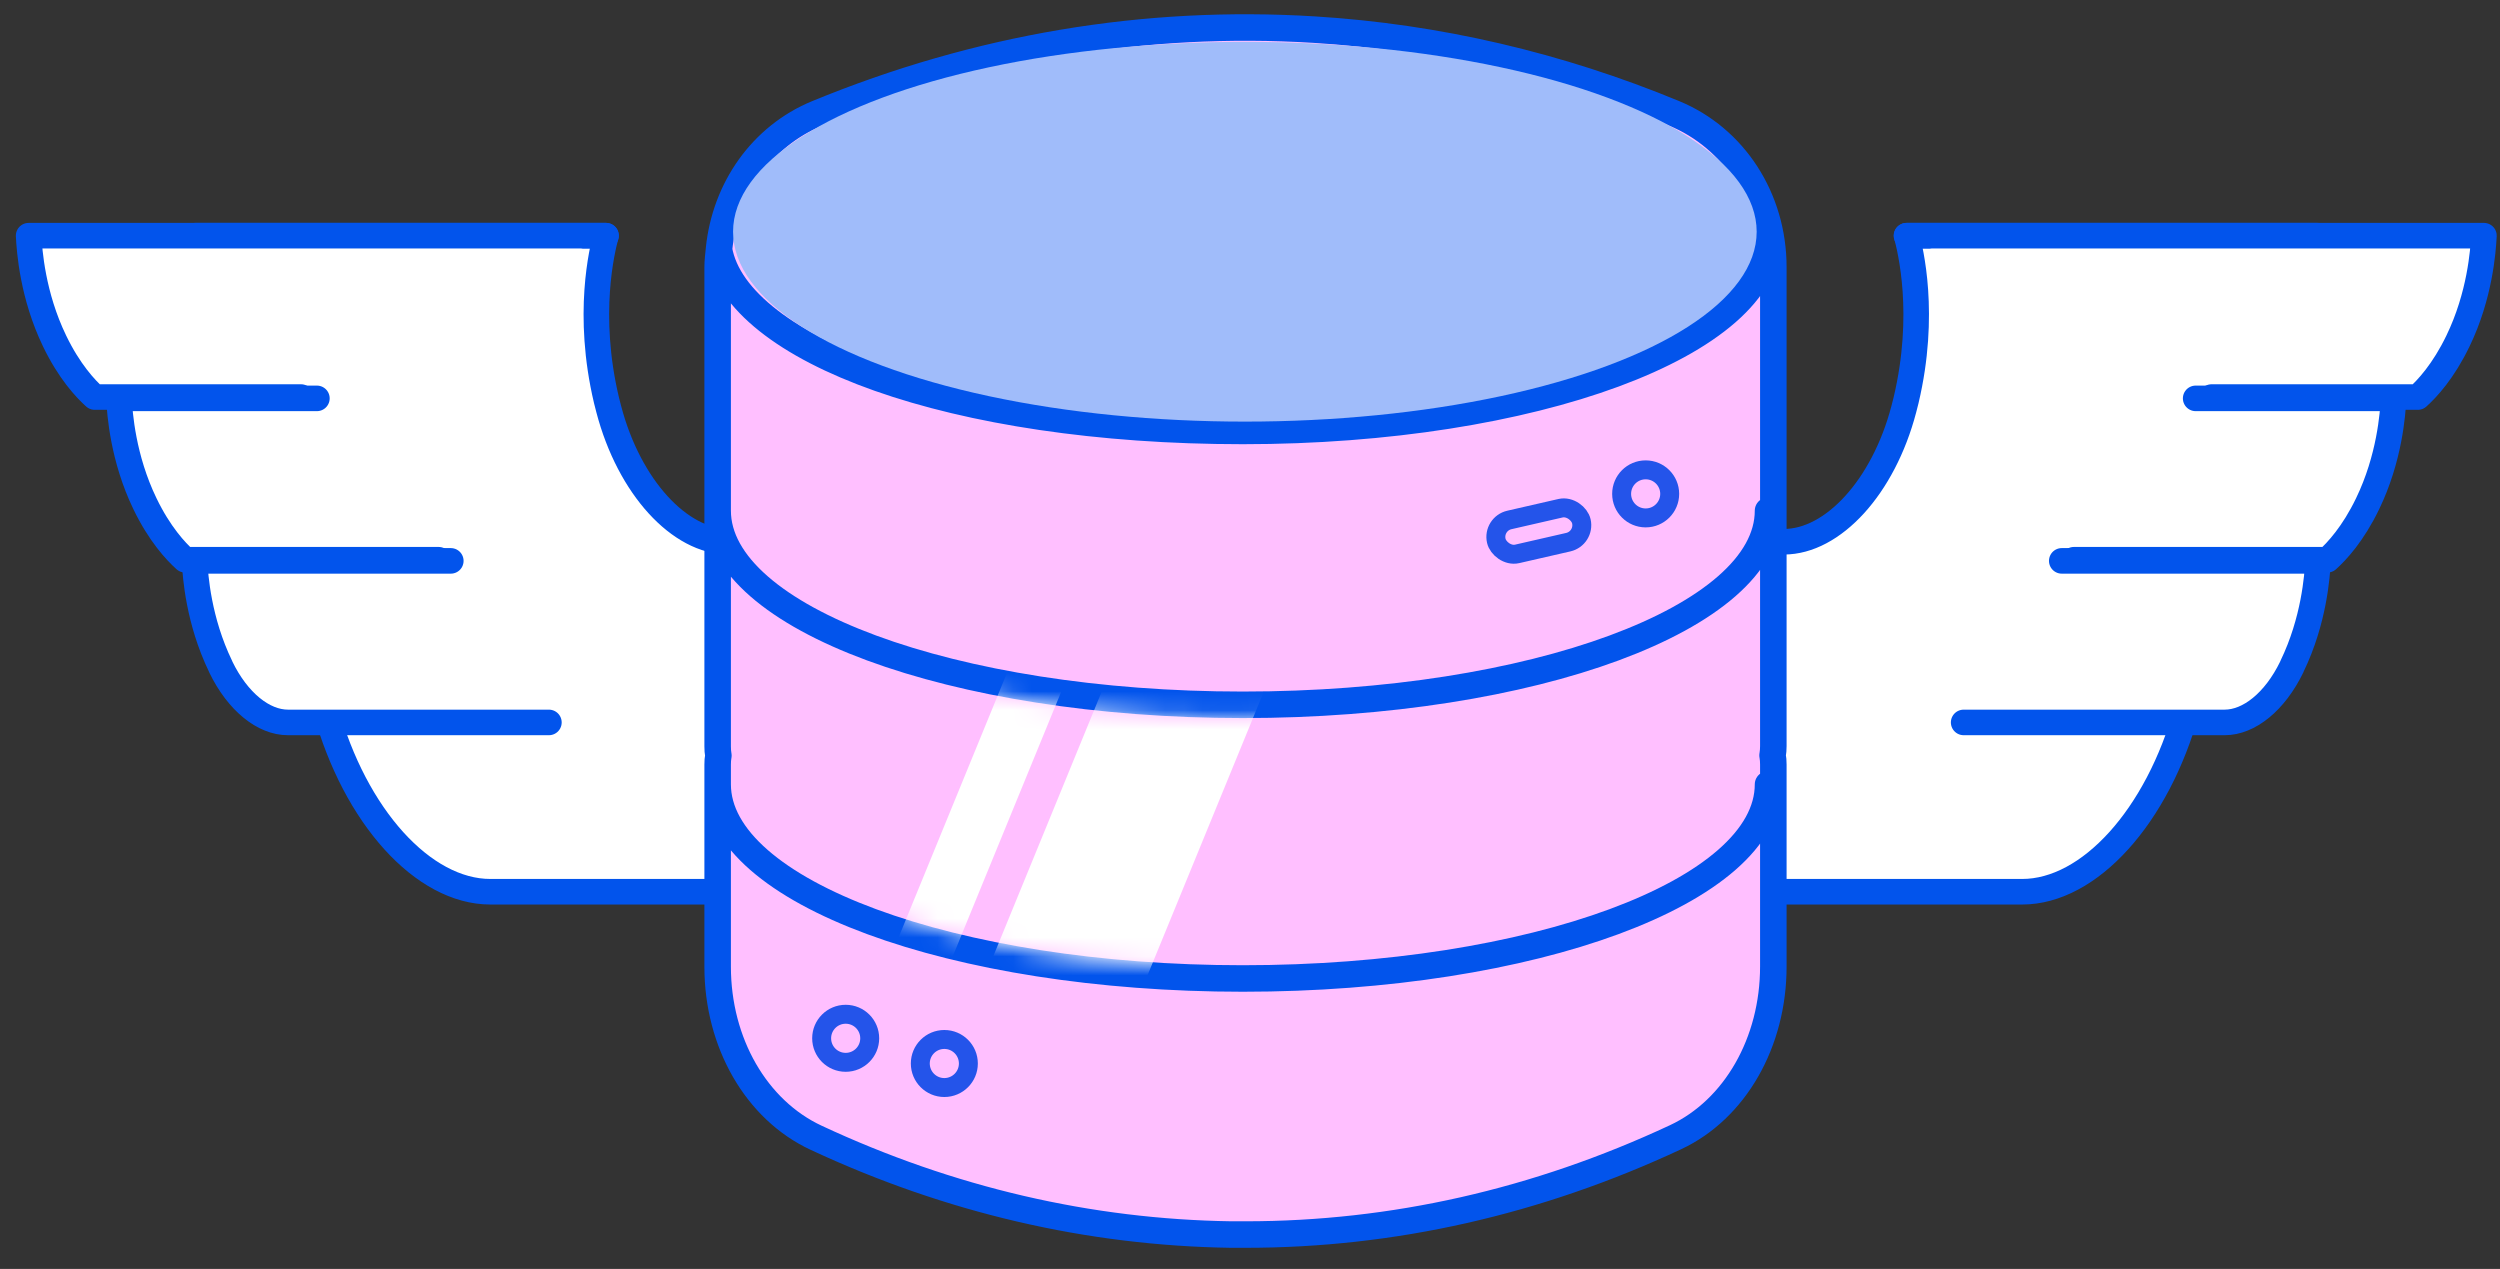
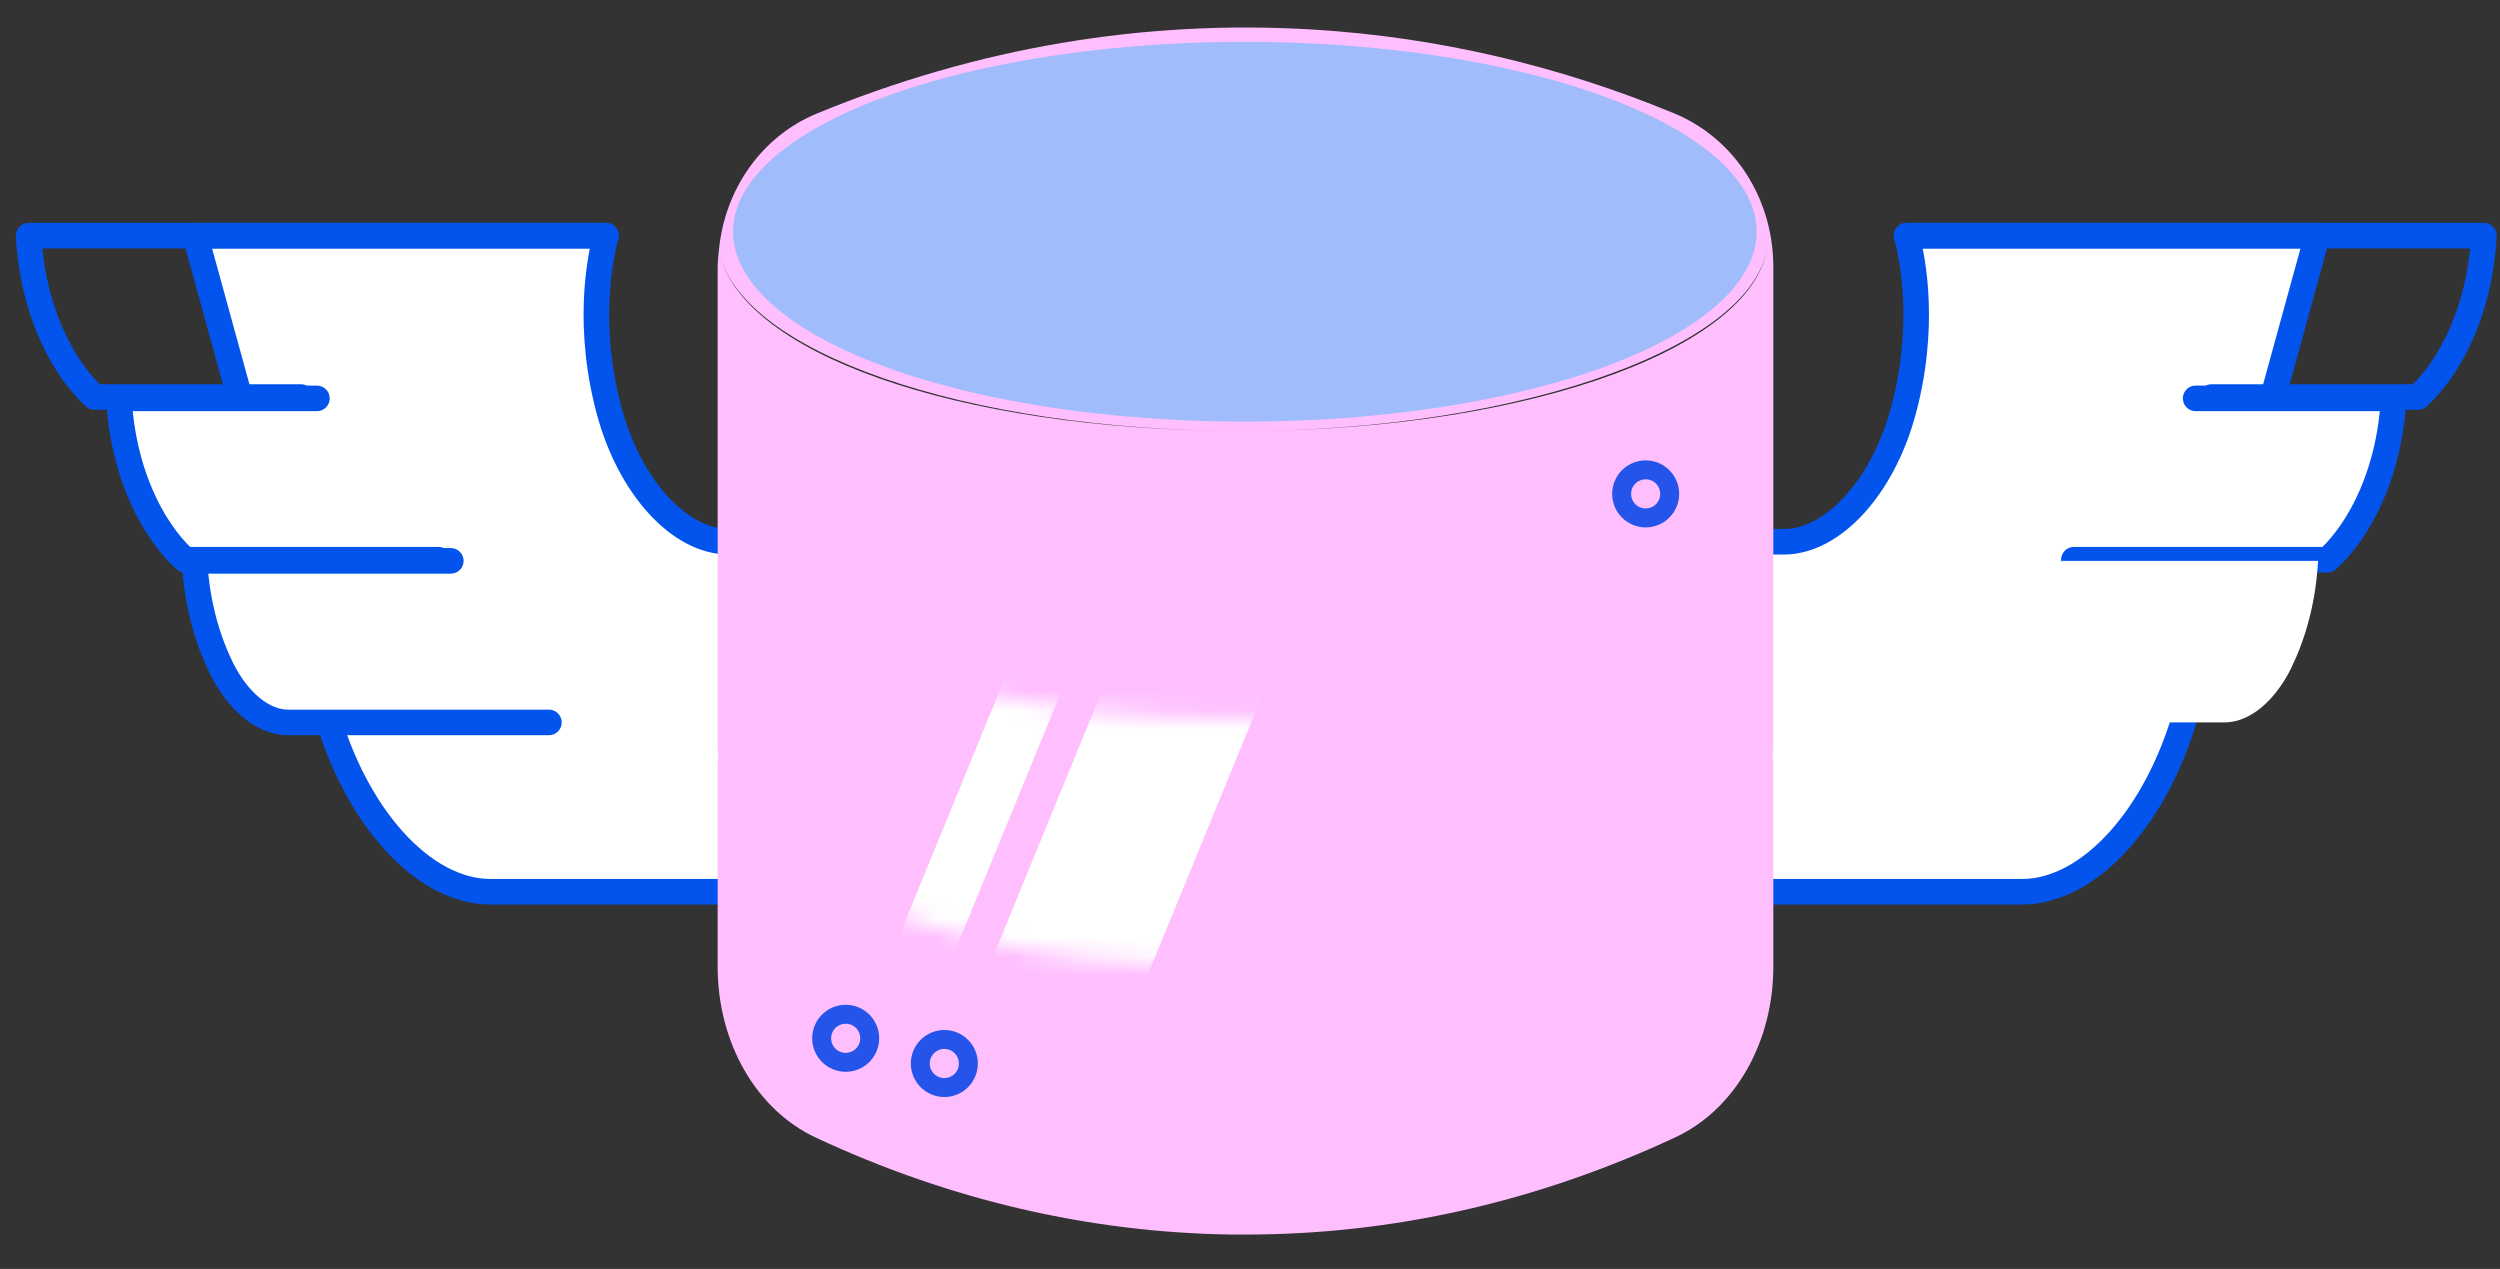
<svg xmlns="http://www.w3.org/2000/svg" width="132" height="67" viewBox="0 0 132 67" fill="none">
  <rect x="0" y="0" width="132" height="67" fill="#333333" stroke="none" />
  <path d="M85.761 28.604H94.192C96.772 28.604 99.442 25.724 100.521 21.604C100.561 21.454 100.601 21.294 100.641 21.134C101.721 16.574 100.861 13.174 100.671 12.444H122.351L115.471 37.464C113.921 43.104 110.321 47.084 106.771 47.084H84.511L85.772 28.594L85.761 28.604Z" fill="white" stroke="#0254EC" stroke-width="1.35" stroke-linecap="round" stroke-linejoin="round" />
-   <path d="M100.661 12.444H131.151C131.111 13.244 130.941 15.604 129.781 18.004C129.011 19.604 128.151 20.524 127.661 20.964C119.601 20.964 124.831 20.964 116.771 20.964" fill="white" />
  <path d="M100.661 12.444H131.151C131.111 13.244 130.941 15.604 129.781 18.004C129.011 19.604 128.151 20.524 127.661 20.964C119.601 20.964 124.831 20.964 116.771 20.964" stroke="#0254EC" stroke-width="1.35" stroke-linecap="round" stroke-linejoin="round" />
  <path d="M115.931 21.034H126.381C126.341 21.834 126.171 24.194 125.011 26.594C124.241 28.194 123.381 29.114 122.891 29.554C114.831 29.554 117.551 29.554 109.501 29.554" fill="white" />
  <path d="M115.931 21.034H126.381C126.341 21.834 126.171 24.194 125.011 26.594C124.241 28.194 123.381 29.114 122.891 29.554C114.831 29.554 117.551 29.554 109.501 29.554" stroke="#0254EC" stroke-width="1.35" stroke-linecap="round" stroke-linejoin="round" />
  <path d="M108.861 29.614H122.391C122.351 30.414 122.181 32.774 121.021 35.174C121.021 35.194 121.001 35.204 121.001 35.224C120.111 37.054 118.751 38.144 117.461 38.144H103.681" fill="white" />
-   <path d="M108.861 29.614H122.391C122.351 30.414 122.181 32.774 121.021 35.174C121.021 35.194 121.001 35.204 121.001 35.224C120.111 37.054 118.751 38.144 117.461 38.144H103.681" stroke="#0254EC" stroke-width="1.35" stroke-linecap="round" stroke-linejoin="round" />
-   <path d="M46.902 28.604H38.472C35.892 28.604 33.222 25.724 32.142 21.604C32.102 21.454 32.062 21.294 32.022 21.134C30.942 16.574 31.802 13.174 31.992 12.444H10.312L17.192 37.464C18.742 43.104 22.342 47.084 25.892 47.084H48.152L46.892 28.594L46.902 28.604Z" fill="white" stroke="#0254EC" stroke-width="1.35" stroke-linecap="round" stroke-linejoin="round" />
-   <path d="M32.002 12.444H1.512C1.552 13.244 1.722 15.604 2.882 18.004C3.652 19.604 4.512 20.524 5.002 20.964C13.062 20.964 7.832 20.964 15.892 20.964" fill="white" />
+   <path d="M46.902 28.604H38.472C35.892 28.604 33.222 25.724 32.142 21.604C32.102 21.454 32.062 21.294 32.022 21.134C30.942 16.574 31.802 13.174 31.992 12.444H10.312L17.192 37.464C18.742 43.104 22.342 47.084 25.892 47.084H48.152L46.902 28.604Z" fill="white" stroke="#0254EC" stroke-width="1.35" stroke-linecap="round" stroke-linejoin="round" />
  <path d="M32.002 12.444H1.512C1.552 13.244 1.722 15.604 2.882 18.004C3.652 19.604 4.512 20.524 5.002 20.964C13.062 20.964 7.832 20.964 15.892 20.964" stroke="#0254EC" stroke-width="1.35" stroke-linecap="round" stroke-linejoin="round" />
  <path d="M16.732 21.034H6.282C6.322 21.834 6.492 24.194 7.652 26.594C8.422 28.194 9.282 29.114 9.772 29.554C17.832 29.554 15.112 29.554 23.162 29.554" fill="white" />
  <path d="M16.732 21.034H6.282C6.322 21.834 6.492 24.194 7.652 26.594C8.422 28.194 9.282 29.114 9.772 29.554C17.832 29.554 15.112 29.554 23.162 29.554" stroke="#0254EC" stroke-width="1.35" stroke-linecap="round" stroke-linejoin="round" />
  <path d="M23.802 29.614H10.272C10.312 30.414 10.482 32.774 11.642 35.174C11.642 35.194 11.662 35.204 11.662 35.224C12.552 37.054 13.912 38.144 15.202 38.144H28.982" fill="white" />
  <path d="M23.802 29.614H10.272C10.312 30.414 10.482 32.774 11.642 35.174C11.642 35.194 11.662 35.204 11.662 35.224C12.552 37.054 13.912 38.144 15.202 38.144H28.982" stroke="#0254EC" stroke-width="1.35" stroke-linecap="round" stroke-linejoin="round" />
  <path d="M88.391 5.984C82.272 3.454 75.882 1.964 69.382 1.564C60.441 1.014 51.602 2.504 43.132 5.994C40.231 7.194 38.282 9.954 37.962 13.174C38.901 18.524 50.931 22.754 65.621 22.754C80.311 22.754 93.352 18.164 93.352 12.504C93.352 18.164 80.931 22.754 65.621 22.754C50.312 22.754 38.901 18.524 37.962 13.174C37.931 13.484 37.892 13.794 37.892 14.114V26.964V39.404C37.892 39.564 37.901 39.734 37.931 39.894C37.901 40.044 37.892 40.214 37.892 40.374V41.414V51.044C37.892 55.054 39.931 58.604 43.092 60.074C50.142 63.364 57.511 65.074 65.001 65.184H65.772C73.522 65.184 81.151 63.464 88.472 60.044C91.612 58.574 93.632 55.034 93.632 51.034V40.364C93.632 40.204 93.621 40.034 93.591 39.884C93.621 39.724 93.632 39.554 93.632 39.394V14.104C93.632 10.484 91.572 7.294 88.391 5.984Z" fill="#FFBFFF" />
-   <path d="M37.962 13.174C38.282 9.954 40.231 7.194 43.132 5.994C51.602 2.504 60.441 1.014 69.382 1.564C75.882 1.964 82.272 3.454 88.391 5.984C91.572 7.294 93.632 10.484 93.632 14.104V39.394C93.632 39.554 93.621 39.724 93.591 39.884C93.621 40.034 93.632 40.204 93.632 40.364V51.034C93.632 55.034 91.612 58.574 88.472 60.044C81.151 63.464 73.522 65.184 65.772 65.184H65.001C57.511 65.074 50.142 63.364 43.092 60.074C39.931 58.604 37.892 55.054 37.892 51.044V41.414M37.962 13.174C38.901 18.524 50.931 22.754 65.621 22.754M37.962 13.174C38.901 18.524 50.312 22.754 65.621 22.754M37.962 13.174C37.931 13.484 37.892 13.794 37.892 14.114V26.964M65.621 22.754C80.311 22.754 93.352 18.164 93.352 12.504C93.352 18.164 80.931 22.754 65.621 22.754ZM37.892 26.964C37.892 32.624 50.312 37.214 65.621 37.214C80.931 37.214 93.352 32.624 93.352 26.964M37.892 26.964V39.404C37.892 39.564 37.901 39.734 37.931 39.894C37.901 40.044 37.892 40.214 37.892 40.374V41.414M37.892 41.414C37.892 47.074 50.312 51.664 65.621 51.664C80.931 51.664 93.352 47.074 93.352 41.414" stroke="#0254EC" stroke-width="1.4" stroke-linecap="round" stroke-linejoin="round" />
  <mask id="mask0_10789_861" style="mask-type:alpha" maskUnits="userSpaceOnUse" x="39" y="32" width="51" height="19">
    <path d="M89.297 32.24C83.827 35.197 75.406 37.96 64.981 37.96C54.556 37.96 45.343 35.357 39.802 32.604V39.548C39.802 39.69 39.811 39.841 39.838 39.983C39.811 40.116 39.802 40.267 39.802 40.41L42.666 46.224C48.198 48.977 54.081 50.957 64.079 50.957C74.078 50.957 83.827 48.561 89.297 45.604V40.41C89.297 40.267 89.288 40.116 89.261 39.983C89.288 39.841 89.297 39.69 89.297 39.548V32.24Z" fill="#FFBFFF" />
  </mask>
  <g mask="url(#mask0_10789_861)">
    <path d="M69.532 29.681L56.139 62.353C53.418 62.063 50.868 61.172 48.618 59.829L62.429 26.125C65.064 26.791 67.475 28.016 69.522 29.681H69.532Z" fill="white" />
    <path d="M60.099 26.603L46.706 59.275C43.984 58.985 46.201 59.367 43.951 58.024L57.762 24.32C60.398 24.986 58.042 24.938 60.088 26.603H60.099Z" fill="white" />
  </g>
  <circle cx="86.891" cy="26.077" r="1.269" stroke="#2454EA" />
  <circle cx="1.769" cy="1.769" r="1.269" transform="matrix(-1 0 0 1 46.421 53.053)" stroke="#2454EA" />
  <circle cx="1.769" cy="1.769" r="1.269" transform="matrix(-1 0 0 1 51.63 54.384)" stroke="#2454EA" />
-   <rect x="78.799" y="27.659" width="4.608" height="1.838" rx="0.919" transform="rotate(-12.91 78.799 27.659)" stroke="#2454EA" />
  <ellipse cx="65.729" cy="12.235" rx="27.023" ry="10.026" fill="#A0BCFA" />
</svg>